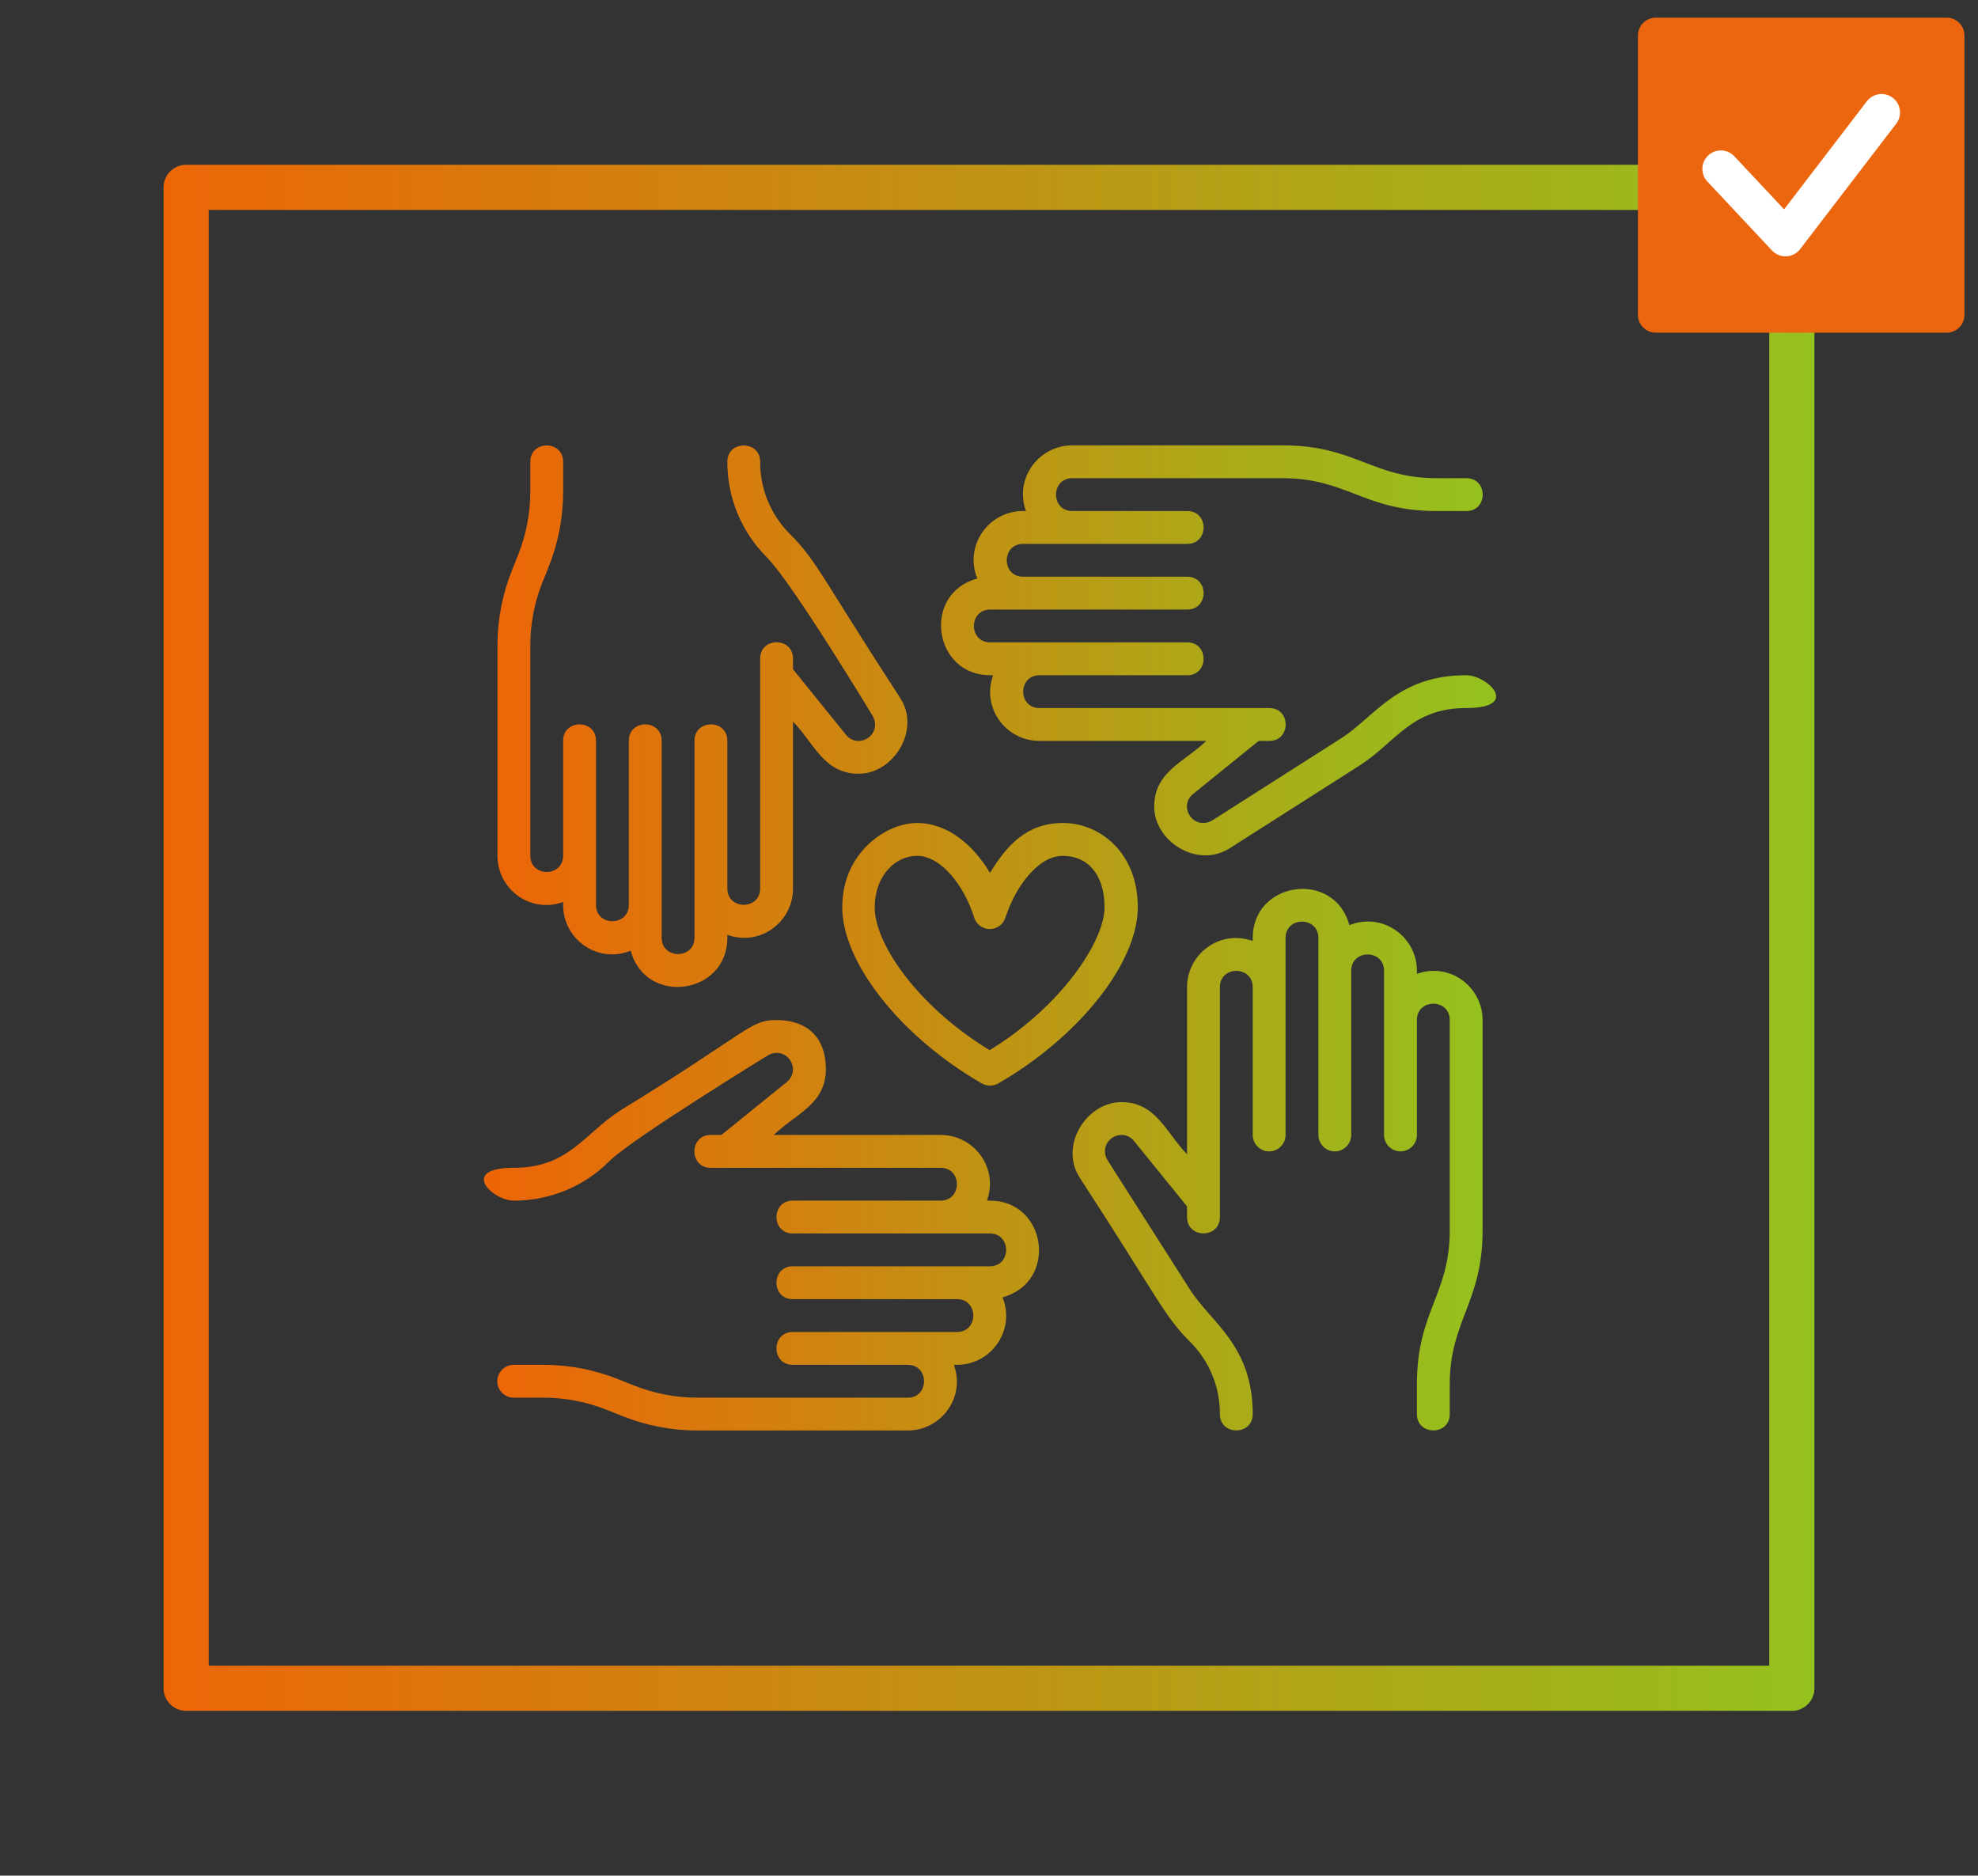
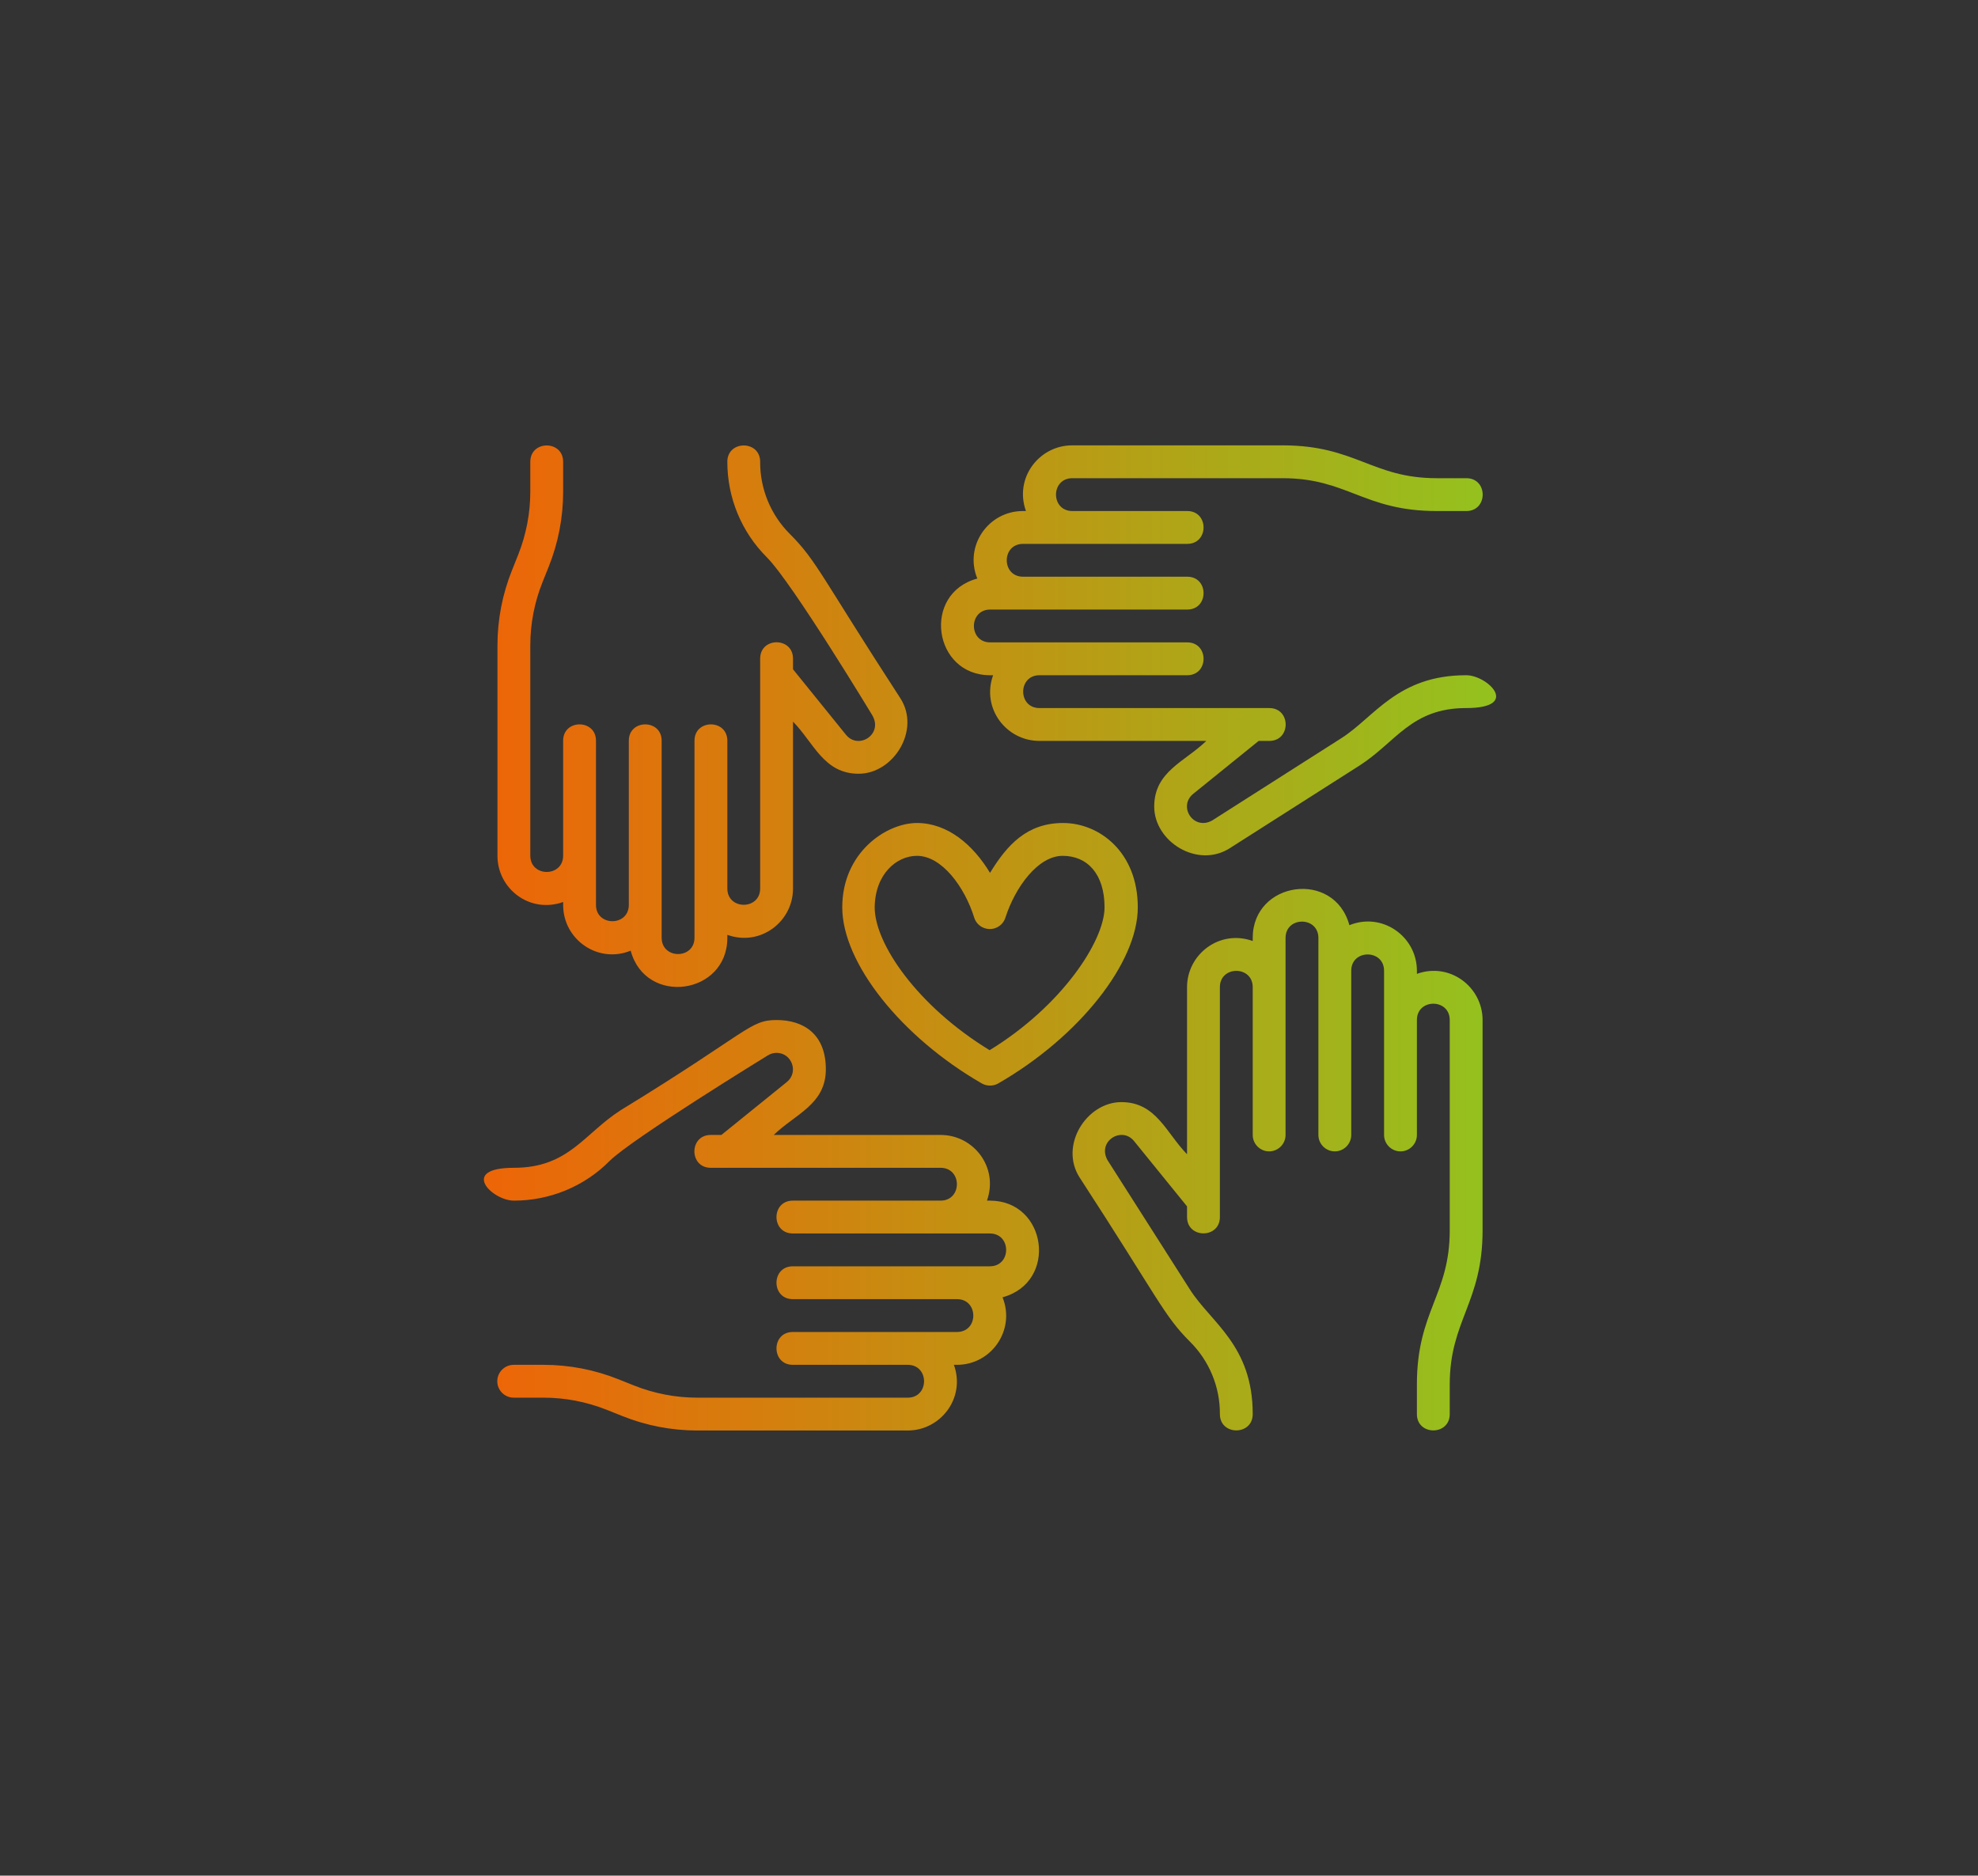
<svg xmlns="http://www.w3.org/2000/svg" id="Livello_1" width="963.8" height="913.9" version="1.1" viewBox="0 0 963.8 913.9">
  <rect x="0" y="0" width="963.8" height="913.9" fill="#333333" stroke="none" />
  <defs>
    <style>
      .st0 {
        stroke: #fff;
        stroke-width: 18px;
      }

      .st0, .st1, .st2 {
        stroke-linecap: round;
        stroke-linejoin: round;
      }

      .st0, .st2 {
        fill: none;
      }

      .st1 {
        fill: #ec660f;
        stroke: #ec660f;
        stroke-width: 17.4px;
      }

      .st3 {
        fill: url(#Sfumatura_senza_nome);
      }

      .st2 {
        stroke: url(#Sfumatura_senza_nome_2);
        stroke-width: 22px;
      }
    </style>
    <linearGradient id="Sfumatura_senza_nome_2" data-name="Sfumatura senza nome 2" x1="79.7" y1="533.3" x2="884.1" y2="533.3" gradientTransform="translate(0 990.2) scale(1 -1)" gradientUnits="userSpaceOnUse">
      <stop offset="0" stop-color="#ec6608" />
      <stop offset="1" stop-color="#95c11e" />
    </linearGradient>
    <linearGradient id="Sfumatura_senza_nome" data-name="Sfumatura senza nome" x1="242.3" y1="533.2" x2="722.4" y2="533.2" gradientTransform="translate(0 990.2) scale(1 -1)" gradientUnits="userSpaceOnUse">
      <stop offset="0" stop-color="#ec6608" />
      <stop offset="1" stop-color="#95c11e" />
    </linearGradient>
  </defs>
-   <rect class="st2" x="90.7" y="91.3" width="782.4" height="731.3" />
-   <rect class="st1" x="806.8" y="17.3" width="141.7" height="136.1" />
-   <polyline class="st0" points="838.5 82.3 870 115.9 916.8 54.8" />
  <path class="st3" d="M410.4,442.1c0,27,28.6,63.1,68,85.8,2.5,1.4,5.5,1.4,8,0,39.4-22.7,68-58.8,68-85.8s-18.8-41.1-36.4-41.1-27.3,10.7-35.6,24.3c-8.2-13.6-20.6-24.3-35.6-24.3s-36.4,14.4-36.4,41.1h0ZM446.8,417c12.1,0,23.2,15.1,27.9,30.1,1.3,4.2,5.8,6.5,10,5.2,2.5-.8,4.4-2.7,5.2-5.2,4.8-14.9,15.9-30.1,27.9-30.1s20.4,8.8,20.4,25.1-20.8,48.1-56,69.6c-35.2-21.5-56-51.9-56-69.6.2-16.3,10.7-25.1,20.6-25.1h0ZM690.4,474.5v-1.5c0-16.8-17-28.7-32.9-22.2-7.3-27.1-47.1-21.5-47.1,6.2v1.5c-16.2-5.8-32,6.5-32,22.5v81.4c-10.2-10.4-15-25.4-32-25.4s-30.4,21.2-20.3,36.8h0c38.5,59.2,40.9,67.1,53.7,79.9,9.4,9.3,14.7,22.1,14.6,35.3,0,10.6,16,10.6,16,0,0-33.5-20.3-44.5-30.6-60.7l-40.2-63.1c-5-9.2,7-16.6,13-9.2l25.8,31.8v5.2c0,10.6,16,10.6,16,0v-112c0-10.6,16-10.6,16,0v72c0,4.4,3.6,8,8,8s8-3.6,8-8v-96c0-10.6,16-10.6,16,0v96c0,4.4,3.6,8,8,8s8-3.6,8-8v-80c0-10.6,16-10.6,16,0v80c0,4.4,3.6,8,8,8s8-3.6,8-8v-56c0-10.6,16-10.6,16,0v102.5c0,31.4-16,39.4-16,75v14.5c0,10.6,16,10.6,16,0v-14.5c0-31.1,16-39.8,16-75v-102.5c0-16-15.8-28.3-32-22.5ZM714.4,329c-33.4,0-44.6,20.3-60.7,30.6l-63.1,40.2h0c-9.1,5-16.7-6.9-9.2-13l31.9-25.8h5.2c10.6,0,10.6-16,0-16h-112c-10.6,0-10.6-16,0-16h72c10.6,0,10.6-16,0-16h-96c-10.6,0-10.6-16,0-16h96c10.6,0,10.6-16,0-16h-80c-10.6,0-10.6-16,0-16h80c10.6,0,10.6-16,0-16h-56c-10.6,0-10.6-16,0-16h102.5c31.5,0,39.6,16,75,16h14.5c10.6,0,10.6-16,0-16h-14.5c-31.4,0-39.5-16-75-16h-102.6c-16,0-28.3,15.8-22.5,32h-1.5c-16.8,0-28.7,17-22.2,32.9-27.1,7.3-21.5,47.1,6.2,47.1h1.5c-5.8,16.2,6.5,32,22.5,32h81.4c-10.5,10.2-25.4,14.9-25.4,32s21.1,30.3,36.8,20.3l63.1-40.2c17.9-11.4,25.3-28.1,52.1-28.1s10.5-16,0-16ZM274.4,439.5v1.5c0,16.8,17,28.7,32.9,22.2,7.3,27.1,47.1,21.5,47.1-6.2v-1.5c16.2,5.8,32-6.5,32-22.5v-81.4c10.2,10.4,15,25.4,32,25.4s30.3-21.3,20.3-36.8h0c-38.4-59.1-40.8-67-53.7-79.9-9.4-9.3-14.7-22.1-14.6-35.3,0-10.6-16-10.6-16,0,0,17.6,6.9,34.2,19.3,46.6s52,78,51.5,77.2c5,9.2-7,16.6-13,9.2l-25.8-31.9v-5.2c0-10.6-16-10.6-16,0v112c0,10.6-16,10.6-16,0v-72c0-10.6-16-10.6-16,0v96c0,10.6-16,10.6-16,0v-96c0-10.6-16-10.6-16,0v80c0,10.6-16,10.6-16,0v-80c0-10.6-16-10.6-16,0v56c0,10.6-16,10.6-16,0v-102.4c0-10.6,2-20.9,5.9-30.7l3-7.5c4.7-11.7,7.1-24.1,7.1-36.7v-14.6c0-10.6-16-10.6-16,0v14.5c0,10.6-2,20.9-5.9,30.8l-3,7.5c-4.7,11.7-7.1,24.1-7.1,36.7v102.5c0,16,15.7,28.3,32,22.5h0ZM482.4,585h-1.5c5.8-16.2-6.5-32-22.5-32h-81.4c10.5-10.2,25.4-14.9,25.4-32s-10.8-24-24-24-13.3,5.6-75.9,43.9c-17.9,11.4-25.3,28.1-52.1,28.1s-10.6,16,0,16c17.5,0,34.3-6.9,46.6-19.3,10.8-10.8,78-52,77.2-51.5,1.3-.8,2.7-1.2,4.2-1.2,7.4,0,10.9,9.4,5,14.2l-31.9,25.8h-5.2c-10.6,0-10.6,16,0,16h112c10.6,0,10.6,16,0,16h-72c-10.6,0-10.6,16,0,16h96c10.6,0,10.6,16,0,16h-96c-10.6,0-10.6,16,0,16h80c10.6,0,10.6,16,0,16h-80c-10.6,0-10.6,16,0,16h56c10.6,0,10.6,16,0,16h-102.5c-10.6,0-20.9-2-30.8-5.9l-7.5-3c-11.7-4.7-24.1-7.1-36.7-7.1h-14.5c-4.4,0-8,3.6-8,8s3.6,8,8,8h14.5c10.6,0,20.9,2,30.8,5.9l7.5,3c11.7,4.7,24.1,7.1,36.7,7.1h102.5c16,0,28.3-15.8,22.5-32h1.5c16.8,0,28.6-17,22.2-32.9,27.2-7.4,21.6-47.1-6.1-47.1h0Z" />
</svg>